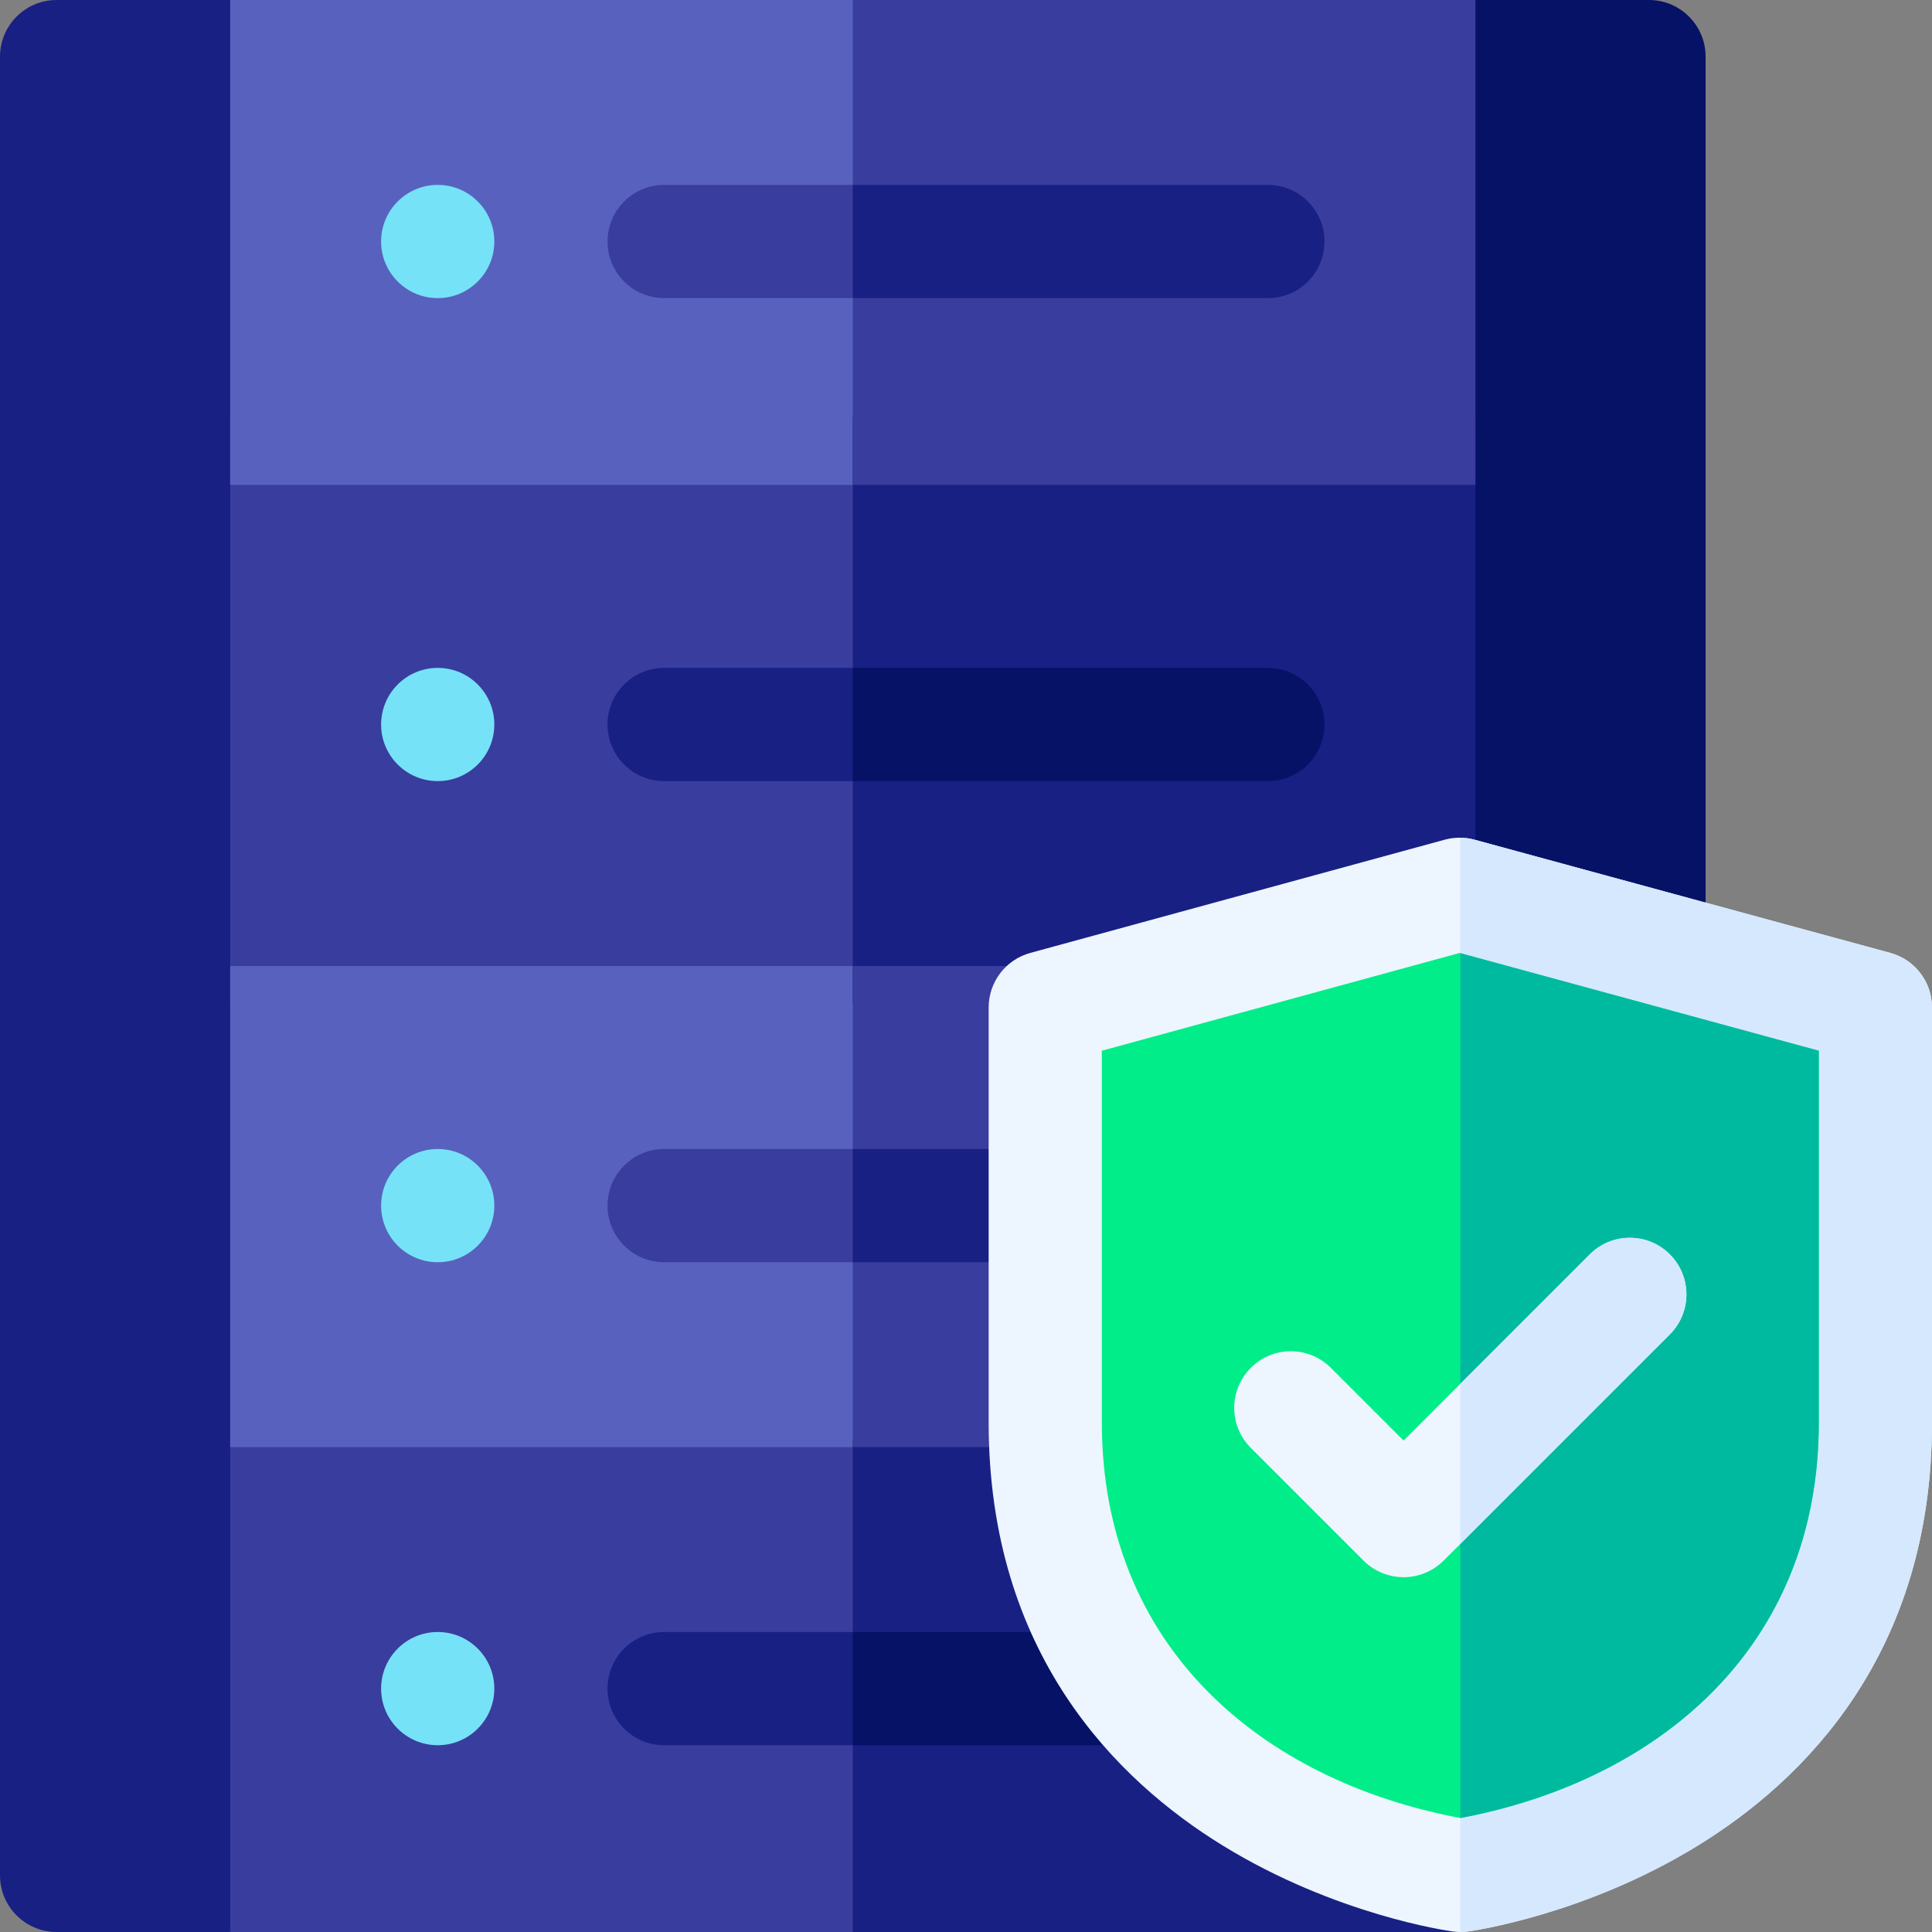
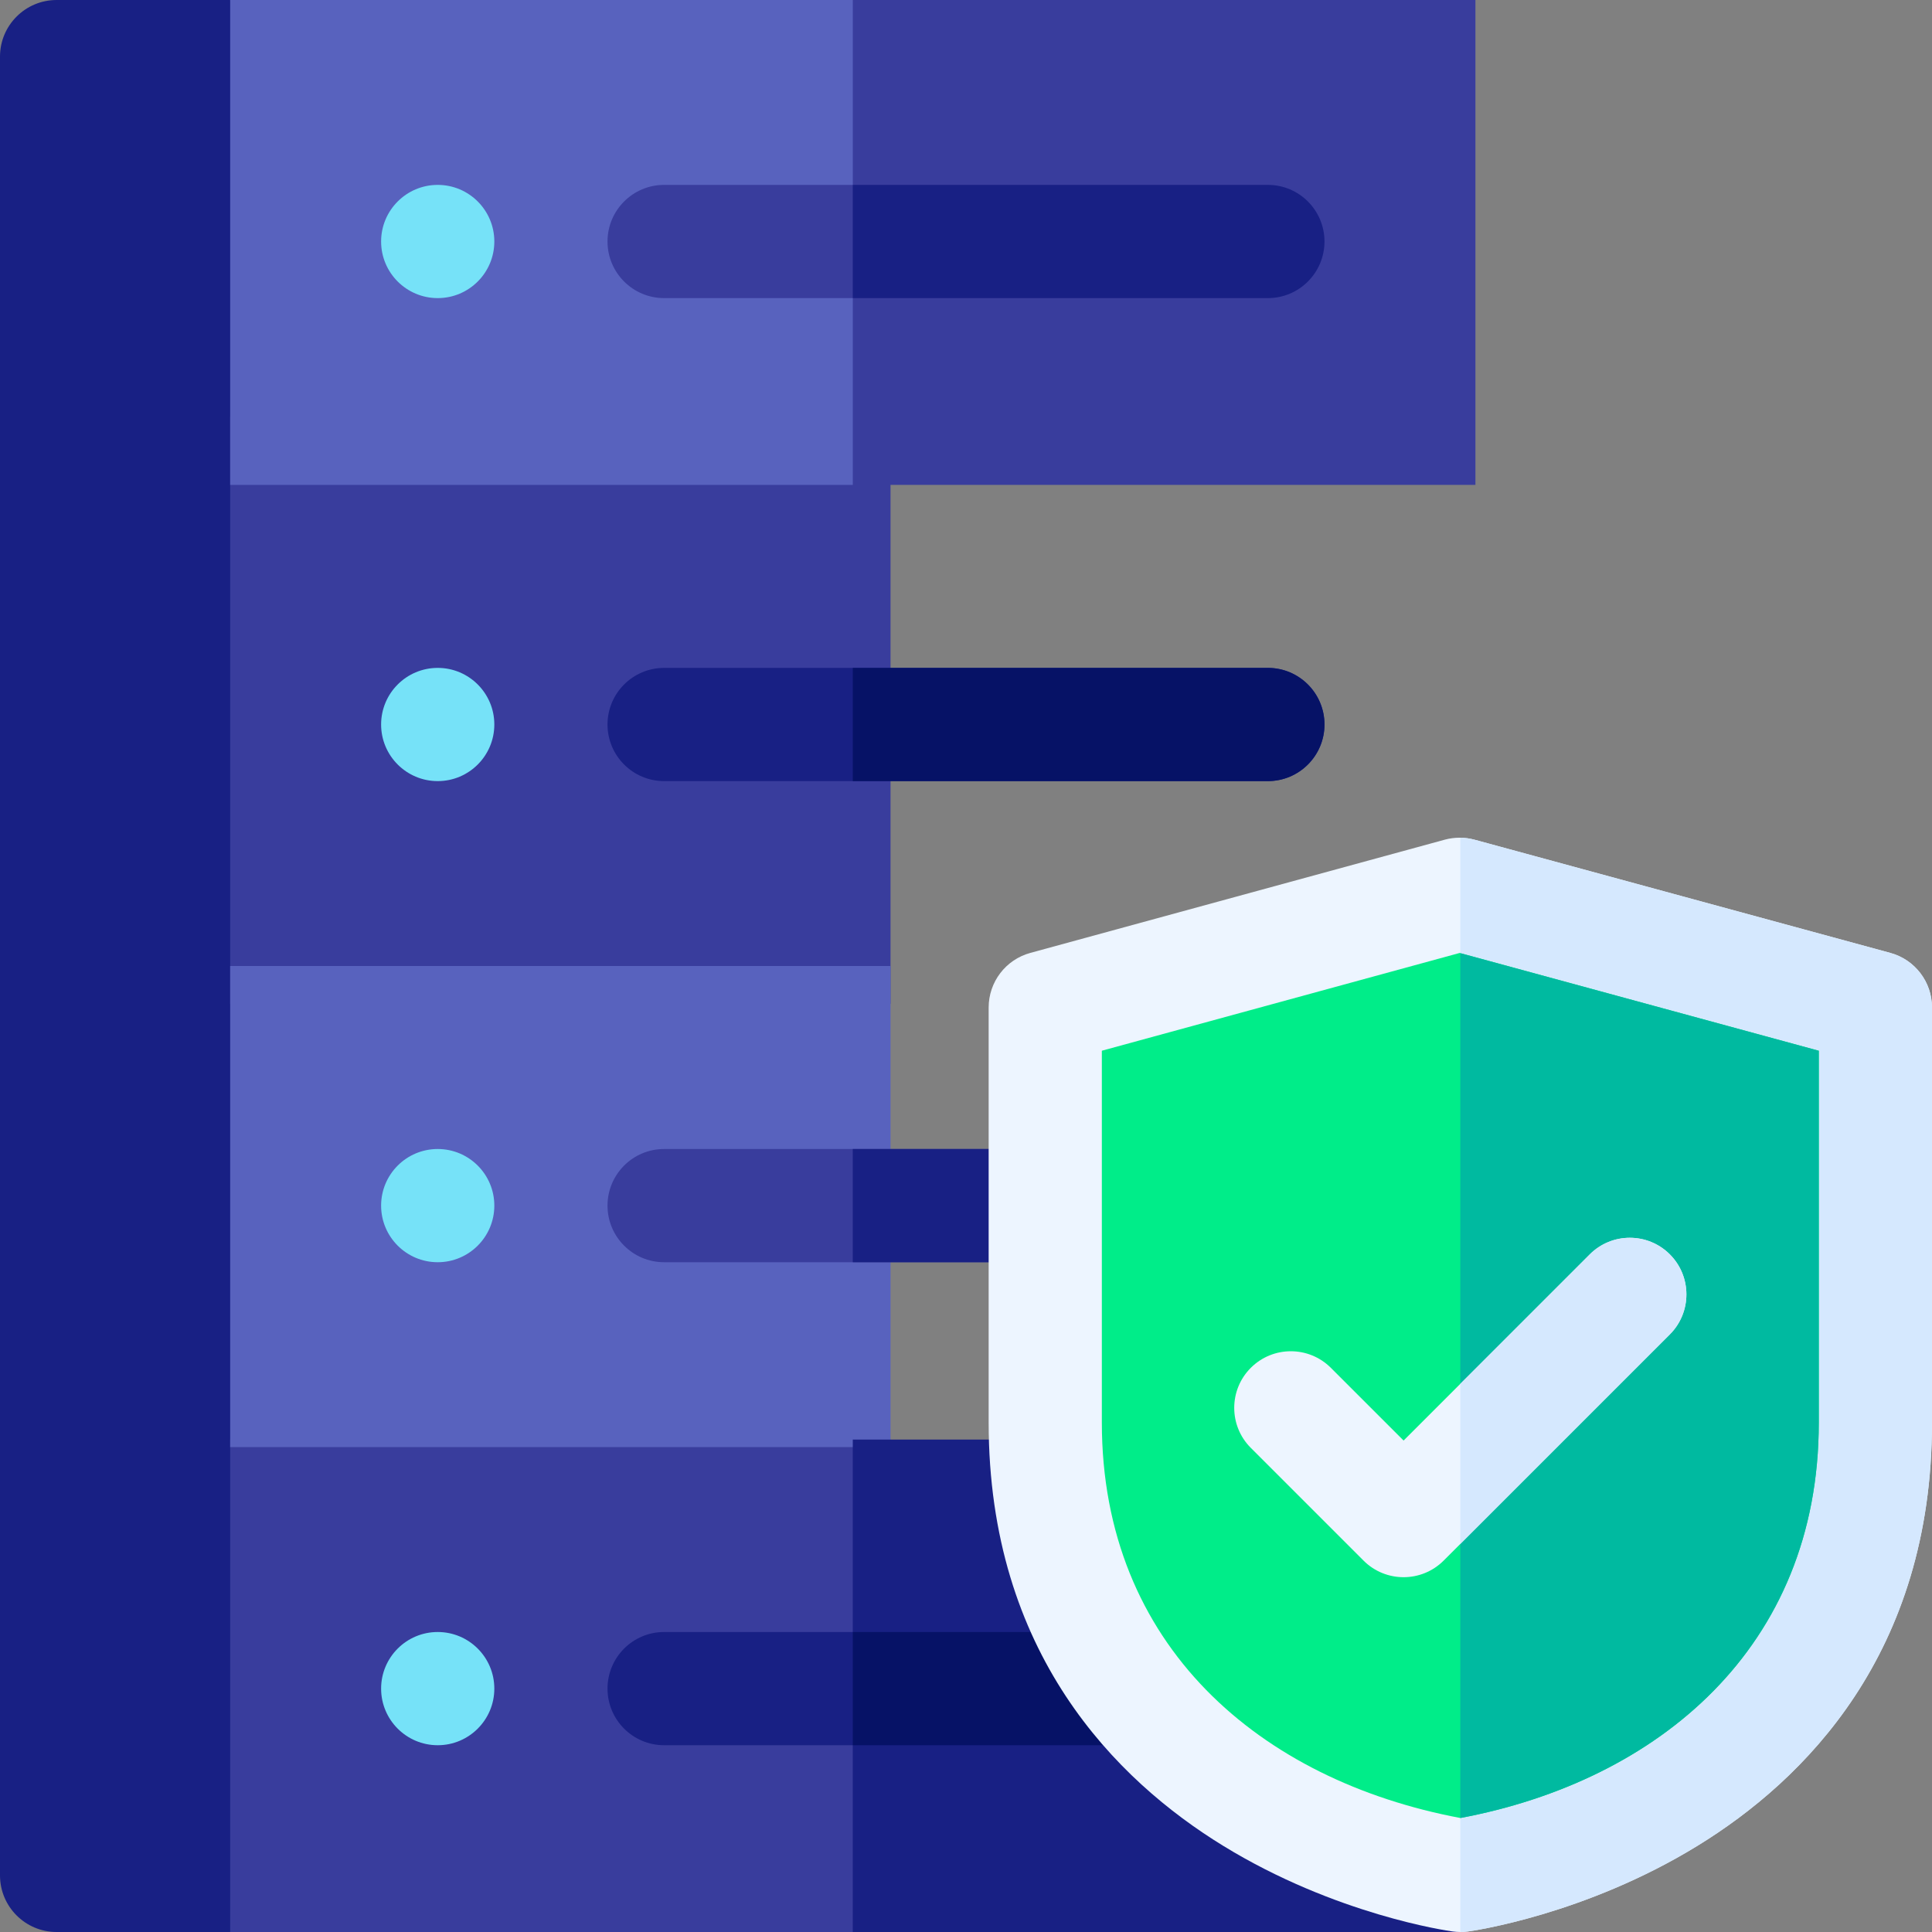
<svg xmlns="http://www.w3.org/2000/svg" width="80" height="80" viewBox="0 0 80 80" fill="none">
  <rect x="0" y="0" width="80" height="80" fill="#808080" stroke="none" />
  <g clip-path="url(#clip0_106_566)">
    <path d="M11.094 1.658V78.342L9.531 80H2.344C1.05 80 0 78.95 0 77.656V2.344C0 1.05 1.05 0 2.344 0H9.531L11.094 1.658Z" fill="#182084" />
    <path d="M9.531 17.266H36.875V41.562H9.531V17.266Z" fill="#393D9D" />
    <path d="M35.312 0L36.875 1.562V18.682L35.312 20.078H9.531V0H35.312Z" fill="#5862BE" />
    <path d="M9.531 59.609H36.875V80H9.531V59.609Z" fill="#393D9D" />
    <path d="M9.531 40H36.875V59.922H9.531V40Z" fill="#5862BE" />
-     <path d="M70.625 2.344V75.312L60.469 80L59.531 78.342V1.658L61.094 0H68.281C69.575 0 70.625 1.05 70.625 2.344Z" fill="#061266" />
-     <path d="M35.312 17.266H61.094V41.562H35.312V17.266Z" fill="#182084" />
+     <path d="M35.312 17.266H61.094V41.562V17.266Z" fill="#182084" />
    <path d="M35.312 0H61.094V20.078H35.312V0Z" fill="#393D9D" />
    <path d="M61.094 59.609L60.469 80H35.312V59.609H61.094Z" fill="#182084" />
-     <path d="M35.312 40H61.094V59.922H35.312V40Z" fill="#393D9D" />
    <path d="M18.125 12.344C19.419 12.344 20.469 11.294 20.469 10C20.469 8.706 19.419 7.656 18.125 7.656C16.831 7.656 15.781 8.706 15.781 10C15.781 11.294 16.831 12.344 18.125 12.344Z" fill="#76E2F8" />
    <path d="M27.5 12.344H52.5C53.794 12.344 54.844 11.294 54.844 10C54.844 8.706 53.794 7.656 52.5 7.656H27.5C26.206 7.656 25.156 8.706 25.156 10C25.156 11.294 26.206 12.344 27.5 12.344Z" fill="#393D9D" />
    <path d="M54.844 10C54.844 11.294 53.794 12.344 52.5 12.344H35.312V7.656H52.5C53.794 7.656 54.844 8.706 54.844 10Z" fill="#182084" />
    <path d="M27.5 32.344H52.5C53.794 32.344 54.844 31.294 54.844 30C54.844 28.706 53.794 27.656 52.5 27.656H27.5C26.206 27.656 25.156 28.706 25.156 30C25.156 31.294 26.206 32.344 27.5 32.344Z" fill="#182084" />
    <path d="M54.844 30C54.844 31.294 53.794 32.344 52.5 32.344H35.312V27.656H52.5C53.794 27.656 54.844 28.706 54.844 30Z" fill="#061266" />
    <path d="M27.5 52.266H52.5C53.794 52.266 54.844 51.216 54.844 49.922C54.844 48.627 53.794 47.578 52.5 47.578H27.5C26.206 47.578 25.156 48.627 25.156 49.922C25.156 51.216 26.206 52.266 27.5 52.266Z" fill="#393D9D" />
    <path d="M54.844 49.922C54.844 51.216 53.794 52.266 52.5 52.266H35.312V47.578H52.5C53.794 47.578 54.844 48.628 54.844 49.922Z" fill="#182084" />
    <path d="M27.5 72.266H52.5C53.794 72.266 54.844 71.216 54.844 69.922C54.844 68.627 53.794 67.578 52.5 67.578H27.5C26.206 67.578 25.156 68.627 25.156 69.922C25.156 71.216 26.206 72.266 27.5 72.266Z" fill="#182084" />
    <path d="M54.844 69.922C54.844 71.216 53.794 72.266 52.5 72.266H35.312V67.578H52.5C53.794 67.578 54.844 68.628 54.844 69.922Z" fill="#061266" />
    <path d="M18.125 32.344C19.419 32.344 20.469 31.294 20.469 30C20.469 28.706 19.419 27.656 18.125 27.656C16.831 27.656 15.781 28.706 15.781 30C15.781 31.294 16.831 32.344 18.125 32.344Z" fill="#76E2F8" />
    <path d="M18.125 52.266C19.419 52.266 20.469 51.216 20.469 49.922C20.469 48.627 19.419 47.578 18.125 47.578C16.831 47.578 15.781 48.627 15.781 49.922C15.781 51.216 16.831 52.266 18.125 52.266Z" fill="#76E2F8" />
    <path d="M18.125 72.266C19.419 72.266 20.469 71.216 20.469 69.922C20.469 68.627 19.419 67.578 18.125 67.578C16.831 67.578 15.781 68.627 15.781 69.922C15.781 71.216 16.831 72.266 18.125 72.266Z" fill="#76E2F8" />
    <path d="M78.272 39.457L61.055 34.77C60.651 34.66 60.225 34.66 59.822 34.77L42.663 39.458C41.644 39.736 40.938 40.662 40.938 41.719V58.906C40.938 68.465 46.219 73.712 50.649 76.431C55.313 79.293 59.957 79.952 60.152 79.978C60.362 80.007 60.575 80.007 60.785 79.978C60.981 79.952 65.625 79.293 70.288 76.431C74.719 73.712 80 68.465 80 58.906V41.719C80 40.661 79.292 39.735 78.272 39.457Z" fill="#EDF5FF" />
    <path d="M80 41.719V58.906C80 68.466 74.719 73.712 70.289 76.431C65.625 79.294 60.981 79.951 60.786 79.978C60.681 79.994 60.575 80 60.469 80V34.689C60.666 34.691 60.862 34.719 61.055 34.77L78.272 39.458C79.292 39.734 80 40.661 80 41.719Z" fill="#D5E8FE" />
    <path d="M75.312 58.906C75.312 68.242 68.627 73.746 60.469 75.279C52.189 73.723 45.625 68.146 45.625 58.906V43.508L60.441 39.46L75.312 43.51V58.906Z" fill="#00ED89" />
    <path d="M75.312 43.509V58.906C75.312 68.242 68.627 73.747 60.469 75.28V39.469L75.312 43.509Z" fill="#00BAA0" />
    <path d="M55.108 56.639C54.193 55.724 52.709 55.723 51.793 56.639C50.878 57.554 50.878 59.038 51.793 59.953L56.462 64.622C57.377 65.537 58.862 65.537 59.777 64.622L69.144 55.255C70.059 54.34 70.059 52.856 69.144 51.94C68.229 51.025 66.745 51.025 65.829 51.94L58.12 59.65L55.108 56.639Z" fill="#EDF5FF" />
    <path d="M69.144 55.255L60.469 63.93V57.302L65.83 51.941C66.745 51.025 68.23 51.025 69.144 51.941C70.059 52.856 70.059 54.339 69.144 55.255Z" fill="#D5E8FE" />
  </g>
  <defs>
    <clipPath id="clip0_106_566">
      <rect width="80" height="80" fill="white" />
    </clipPath>
  </defs>
</svg>